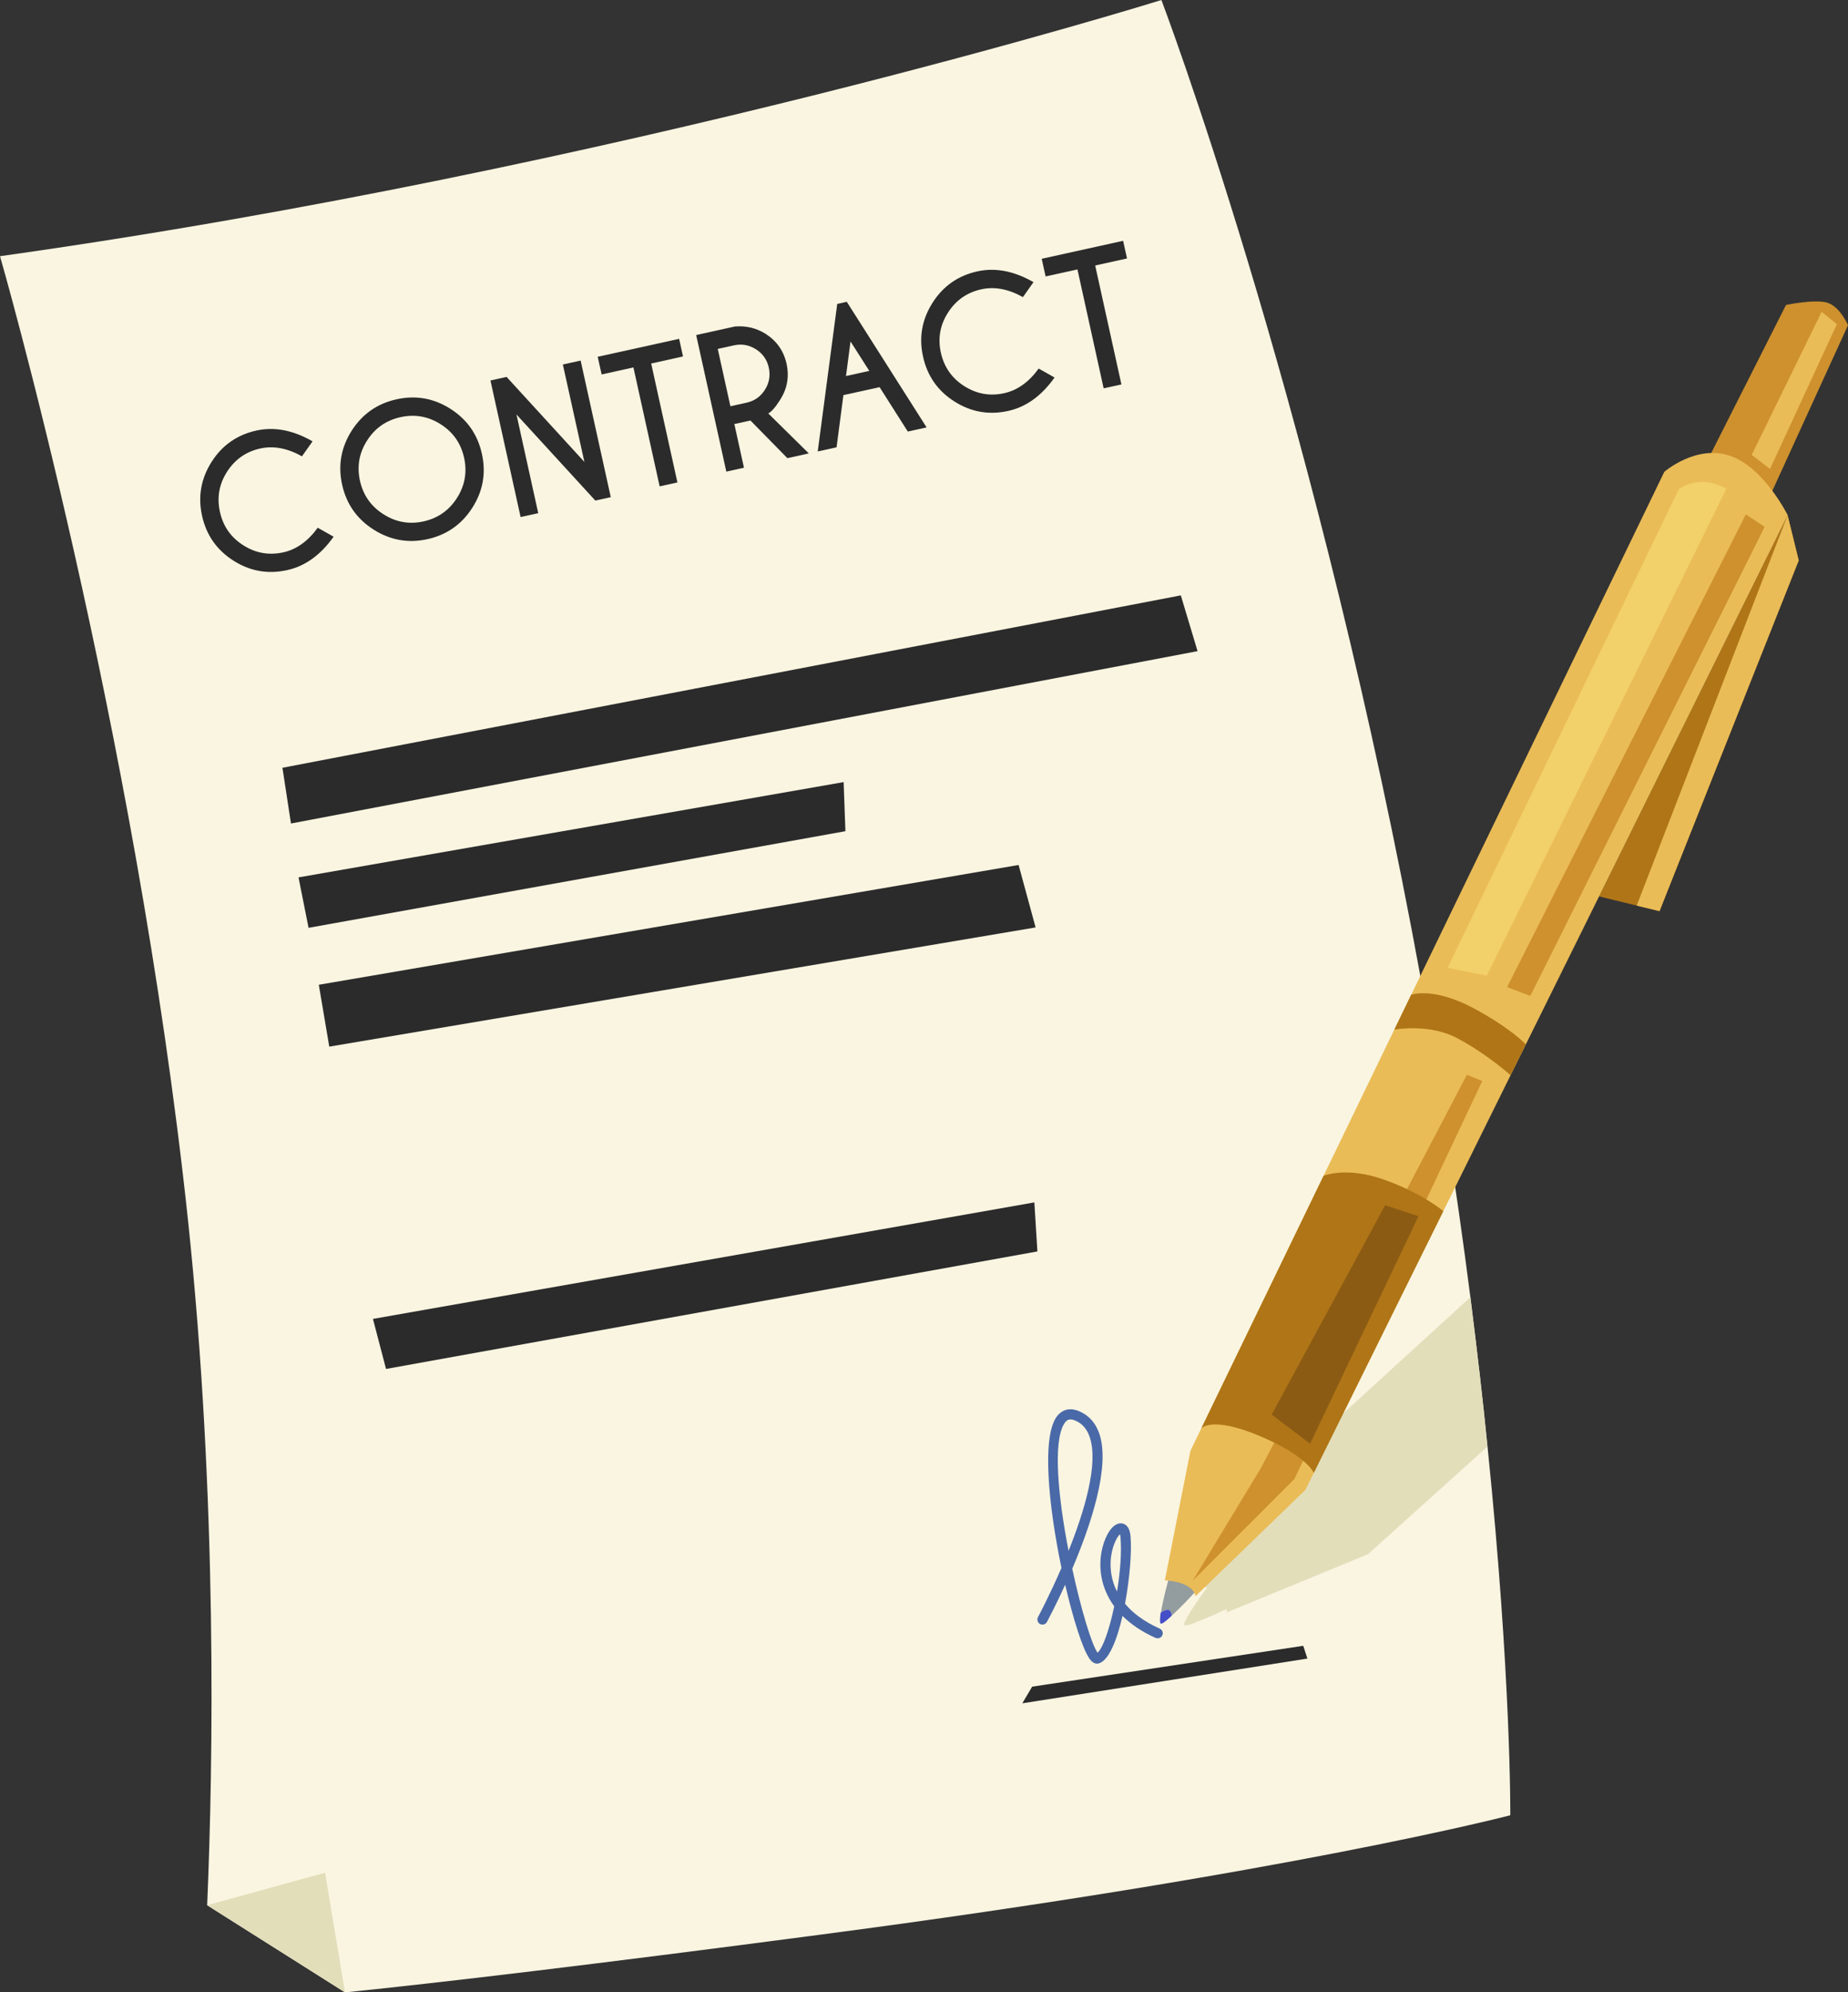
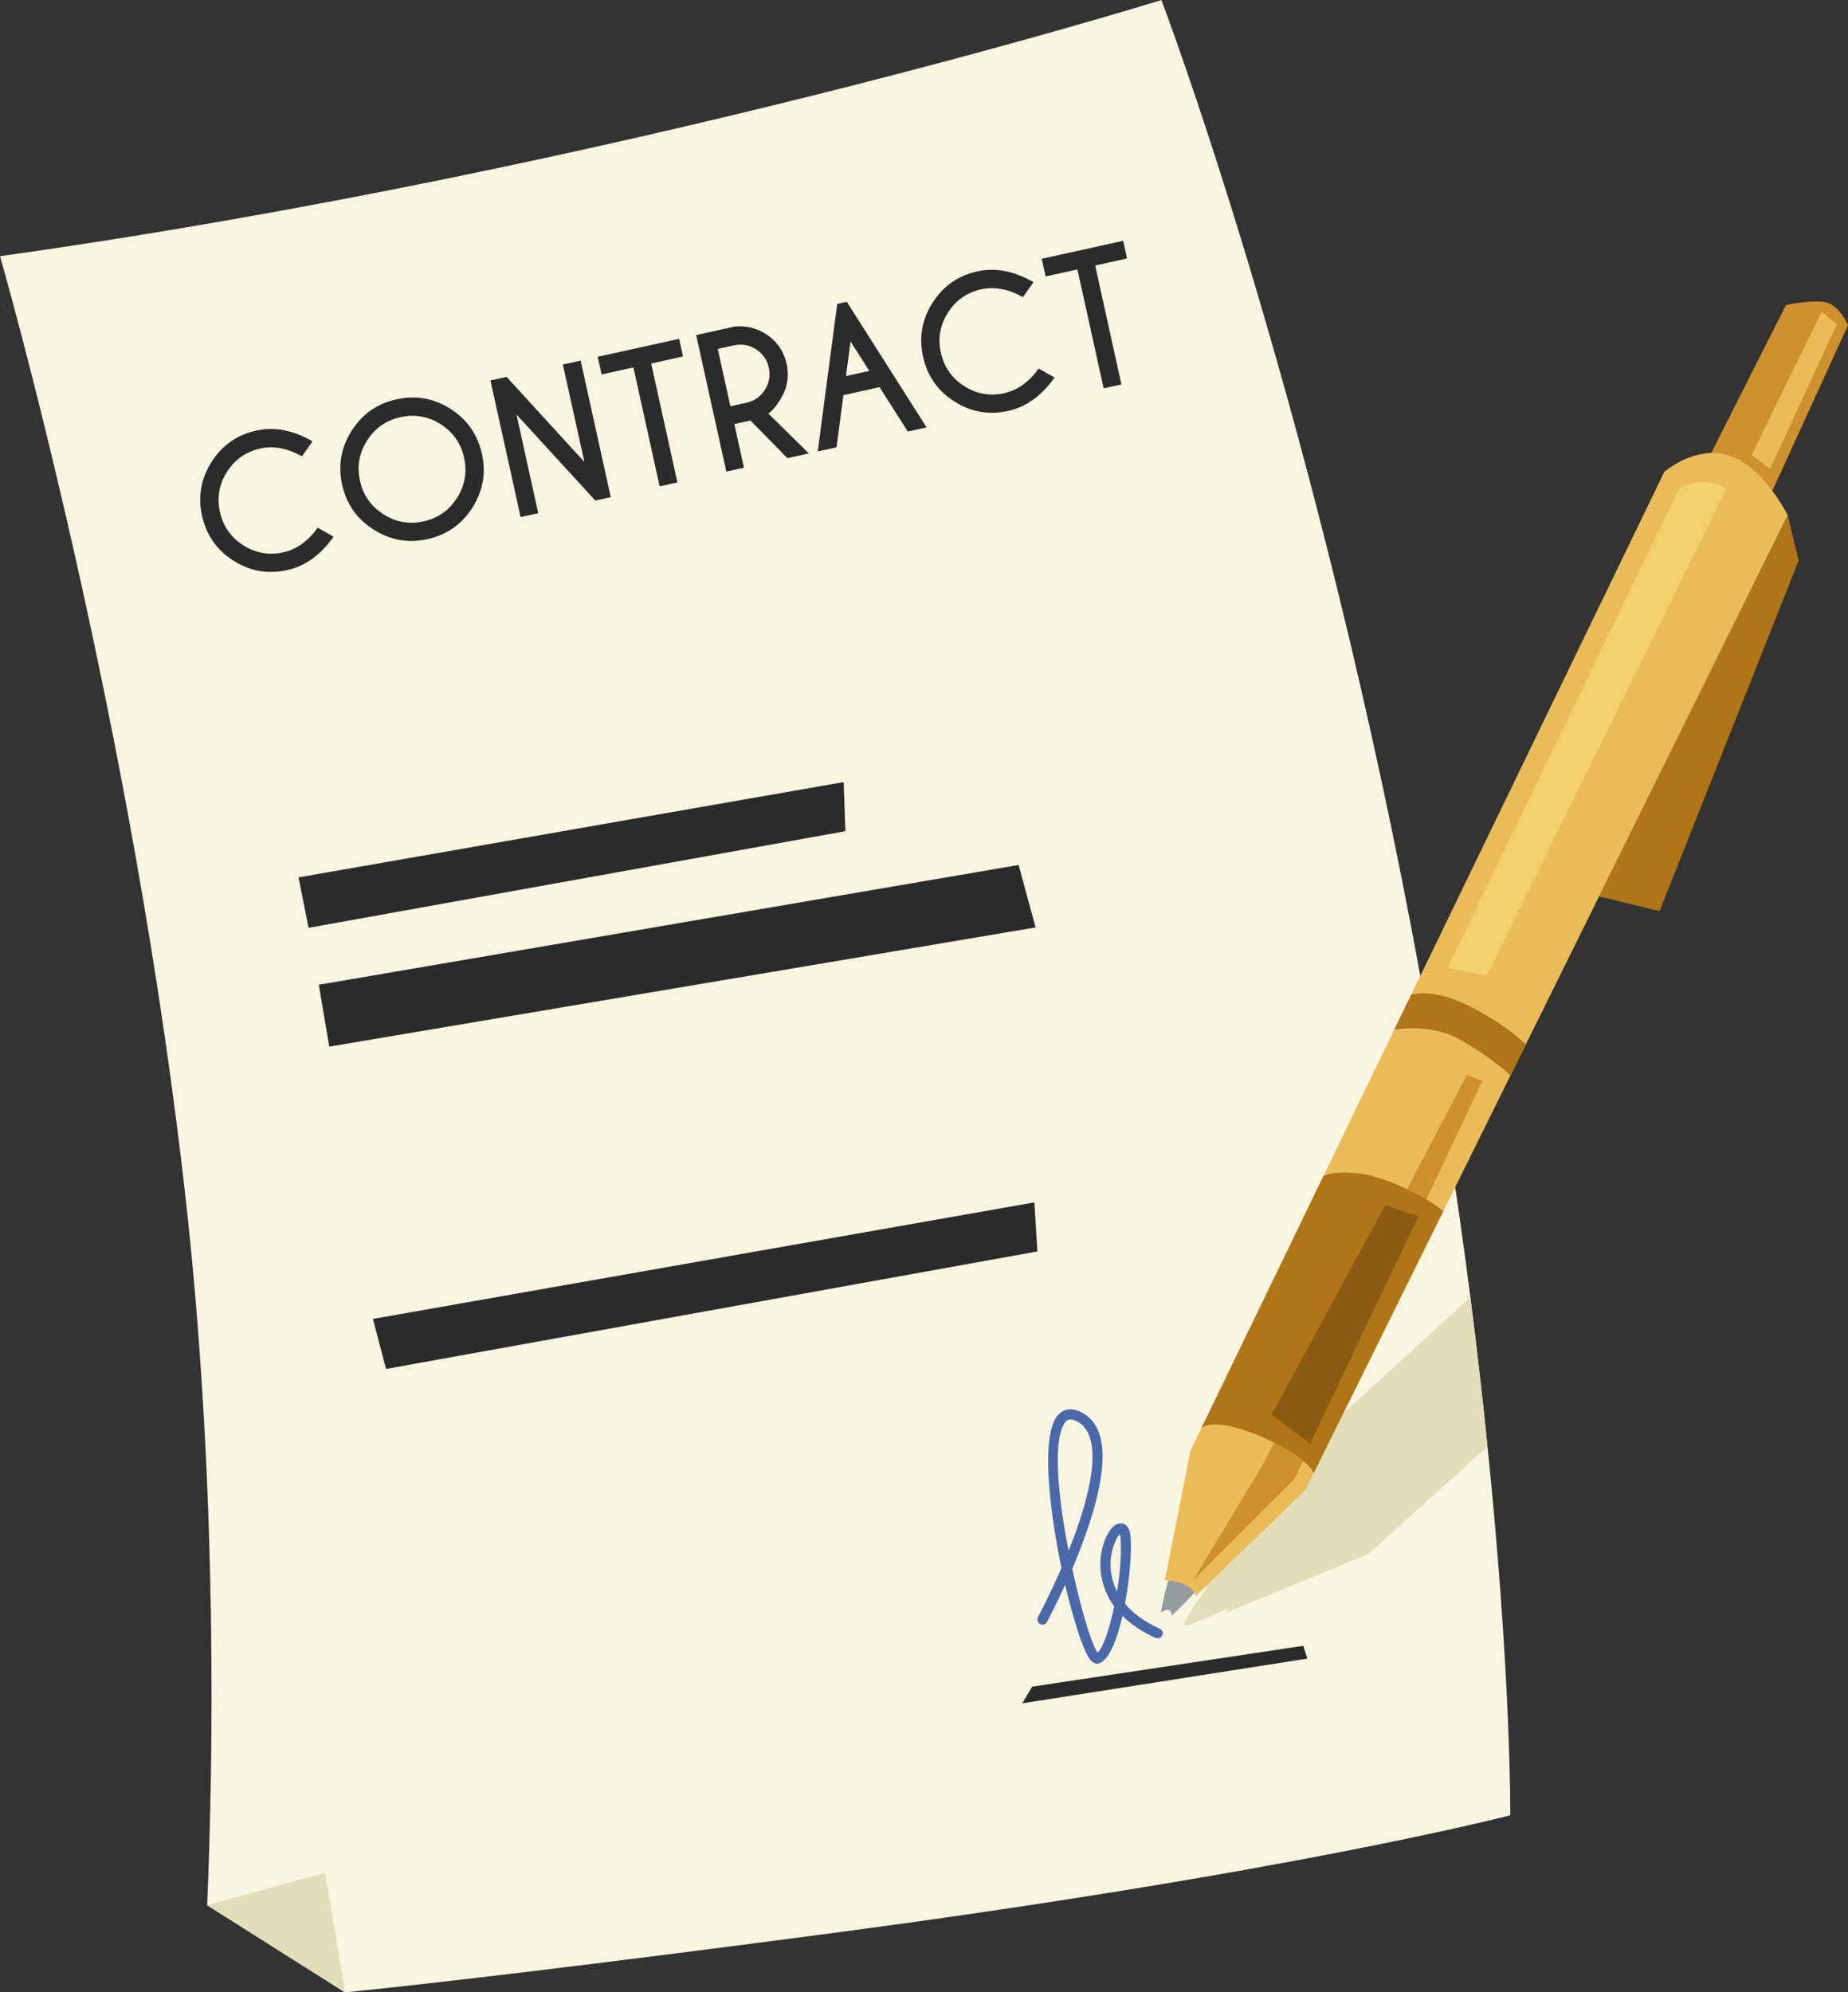
<svg xmlns="http://www.w3.org/2000/svg" height="538.9" preserveAspectRatio="xMidYMid meet" version="1.0" viewBox="250.7 269.6 500.0 538.9" width="500.0" zoomAndPan="magnify">
  <rect x="250.7" y="269.6" width="500.0" height="538.9" fill="#333333" stroke="none" />
  <g>
    <g>
      <path d="M 659.328 760.594 C 659.328 760.594 599.871 776.223 472.051 792.973 C 410.895 801.023 369.996 805.852 344.051 808.504 L 306.75 784.93 C 308.359 747.344 309.586 675.383 301.547 599.453 C 287.25 465.496 250.703 338.898 250.703 338.898 C 418.09 315.422 564.934 269.605 564.934 269.605 C 564.934 269.605 604.508 373.648 632.633 520.969 C 639.637 557.617 644.746 590.934 648.535 620.48 C 650.336 634.965 651.941 648.496 653.172 660.898 C 659.613 723.586 659.328 760.594 659.328 760.594" fill="#f9f5e1" />
    </g>
    <g>
-       <path d="M 327.117 477.27 L 570.184 430.641 L 574.715 445.723 L 329.426 492.344 L 327.117 477.27" fill="#2b2b2b" />
-     </g>
+       </g>
    <g>
      <path d="M 331.469 506.918 L 334.184 520.559 L 479.438 494.422 L 478.953 481.145 L 331.469 506.918" fill="#2b2b2b" />
    </g>
    <g>
      <path d="M 351.602 626.34 L 355.145 639.875 L 531.379 608.09 L 530.559 594.828 L 351.602 626.34" fill="#2b2b2b" />
    </g>
    <g>
      <path d="M 336.957 535.961 L 339.789 552.695 L 530.895 520.453 L 526.297 503.562 L 336.957 535.961" fill="#2b2b2b" />
    </g>
    <g>
      <path d="M 653.137 660.887 L 620.809 689.992 L 582.602 705.73 C 582.688 705.367 582.602 705.094 582.602 704.812 C 581.855 705.094 577.812 707.109 574.586 708.223 C 574.586 708.316 574.488 708.316 574.488 708.316 C 572.742 709.051 571.453 709.418 571.176 709.141 C 570.898 708.957 571.453 707.762 572.188 706.477 C 572.188 706.477 572.188 706.477 572.285 706.379 C 573.945 703.523 576.883 699.562 577.258 699.105 C 576.801 698.832 576.52 698.648 576.52 698.648 L 595.859 668.625 L 600.734 664.113 L 648.527 620.473 C 650.367 634.918 651.934 648.453 653.137 660.887" fill="#e2deba" />
    </g>
    <g>
      <path d="M 734.359 408.949 L 737.367 421.191 L 699.703 516.055 L 683.324 512.062 L 721.266 435.406 L 734.359 408.949" fill="#af7517" />
    </g>
    <g>
      <path d="M 710.016 399.406 L 733.926 352.09 C 733.926 352.09 741.348 350.52 744.898 351.414 C 748.461 352.324 750.703 357.562 750.703 357.562 L 727.699 407.898 L 710.016 399.406" fill="#ce912e" />
    </g>
    <g>
      <path d="M 567.668 706.645 C 567.727 706.449 567.754 706.07 567.348 705.395 C 566.801 704.469 565.211 705.496 564.797 705.766 C 565.367 702.203 566.836 696.883 566.836 696.883 C 566.836 696.883 572.969 696.141 573.996 700.266 C 573.996 700.266 570.398 704.191 567.668 706.645" fill="#939c9e" />
    </g>
    <g>
      <path d="M 734.383 408.949 L 603.895 672.582 L 574.188 701.32 C 573.164 697.203 565.867 697.059 565.867 697.059 L 572.785 662.023 L 701.004 397.219 C 701.004 397.219 709.574 389.77 718.75 392.883 C 727.906 395.902 734.383 408.949 734.383 408.949" fill="#eabc57" />
    </g>
    <g>
      <path d="M 659.352 560.512 C 660.625 561.41 653.465 554.926 644.988 550.414 C 637.527 546.434 628.352 548.02 627.945 548.102 L 632.52 538.648 C 632.785 538.582 638.66 536.594 649.324 542.27 C 659.18 547.539 663.309 551.848 663.531 552.078 L 659.352 560.512" fill="#af7517" />
    </g>
    <g>
-       <path d="M 737.367 421.191 L 699.703 516.055 L 693.523 514.551 L 734.359 408.949 L 737.367 421.191" fill="#eabc57" />
-     </g>
+       </g>
    <g>
      <path d="M 724.641 392.648 L 743.57 353.941 L 747.684 357.293 L 729.609 396.434 L 724.641 392.648" fill="#eabc57" />
    </g>
    <g>
      <path d="M 652.98 533.508 L 642.352 531.379 L 704.953 401.859 C 707.102 400.426 709.258 399.949 711.172 399.949 C 714.945 399.949 717.789 401.801 717.789 401.801 L 652.98 533.508" fill="#f2d06a" />
    </g>
    <g>
-       <path d="M 567.668 706.645 C 567.684 706.742 567.59 706.75 567.59 706.75 C 566.23 708.031 565.168 708.883 564.77 708.766 C 564.469 708.629 564.527 707.402 564.719 705.867 C 564.719 705.867 564.719 705.867 564.797 705.766 C 565.211 705.496 566.801 704.469 567.348 705.395 C 567.754 706.07 567.727 706.449 567.668 706.645" fill="#444ec6" />
-     </g>
+       </g>
    <g>
      <path d="M 573.426 697.125 L 591.906 666.59 L 647.582 560.312 L 651.75 561.988 L 600.934 669.633 L 573.426 697.125" fill="#ce912e" />
    </g>
    <g>
-       <path d="M 728.156 412.094 L 664.742 538.977 L 658.465 536.598 L 723.062 408.734 L 728.156 412.094" fill="#ce912e" />
-     </g>
+       </g>
    <g>
      <path d="M 575.699 656.004 C 575.699 656.004 578.234 652.484 591.309 657.922 C 604.387 663.355 606.16 668.016 606.16 668.016 L 641.219 597.188 C 641.219 597.188 635.535 592.363 625.254 588.699 C 614.98 585.02 608.805 587.637 608.805 587.637 L 575.699 656.004" fill="#af7517" />
    </g>
    <g>
      <path d="M 625.469 595.598 L 594.77 652.223 L 605.164 660.094 L 634.484 598.57 L 625.469 595.598" fill="#8c5b13" />
    </g>
    <g>
      <path d="M 336.664 412.344 L 340.957 414.766 C 337.461 419.711 333.273 422.73 328.398 423.805 C 323.184 424.965 318.324 424.094 313.836 421.23 C 309.348 418.367 306.52 414.32 305.367 409.109 C 304.219 403.902 305.082 399.051 307.945 394.535 C 310.801 390.031 314.848 387.211 320.07 386.055 C 324.945 384.98 330.008 385.949 335.266 388.977 L 332.402 393.023 C 328.461 390.828 324.707 390.117 321.145 390.902 C 317.277 391.75 314.277 393.855 312.129 397.199 C 309.984 400.551 309.348 404.156 310.203 408.039 C 311.051 411.93 313.16 414.949 316.523 417.086 C 319.863 419.219 323.469 419.848 327.344 419.004 C 330.906 418.215 334.02 415.992 336.664 412.344" fill="#2b2b2b" />
    </g>
    <g>
      <path d="M 359.066 382.43 C 355.172 383.297 352.152 385.402 350.02 388.758 C 347.863 392.113 347.242 395.742 348.09 399.633 C 348.957 403.52 351.055 406.531 354.43 408.684 C 357.793 410.84 361.406 411.48 365.281 410.633 C 369.191 409.773 372.203 407.645 374.344 404.281 C 376.48 400.93 377.125 397.297 376.266 393.402 C 375.402 389.512 373.301 386.5 369.938 384.359 C 366.59 382.223 362.965 381.574 359.066 382.43 Z M 372.598 380.199 C 377.105 383.078 379.934 387.133 381.082 392.348 C 382.242 397.57 381.379 402.422 378.496 406.938 C 375.617 411.445 371.57 414.277 366.348 415.434 C 361.133 416.578 356.273 415.707 351.766 412.836 C 347.262 409.965 344.422 405.922 343.266 400.695 C 342.113 395.473 342.988 390.609 345.848 386.098 C 348.738 381.586 352.785 378.754 358 377.602 C 363.227 376.449 368.086 377.32 372.598 380.199" fill="#2b2b2b" />
    </g>
    <g>
      <path d="M 383.398 372.516 L 387.758 371.543 L 408.816 394.547 L 402.988 368.188 L 407.797 367.129 L 415.953 404.074 L 411.766 404.992 L 390.438 381.711 L 396.328 408.402 L 391.555 409.445 L 383.398 372.516" fill="#2b2b2b" />
    </g>
    <g>
      <path d="M 426.883 367.926 L 433.984 400.09 L 429.176 401.152 L 422.082 368.98 L 413.48 370.883 L 412.414 366.102 L 434.449 361.25 L 435.496 366.012 L 426.883 367.926" fill="#2b2b2b" />
    </g>
    <g>
      <path d="M 444.898 363.977 L 448.32 379.488 L 452.688 378.52 C 454.809 378.055 456.461 376.902 457.645 375.051 C 458.828 373.203 459.176 371.191 458.711 369.035 C 458.23 366.895 457.074 365.254 455.223 364.066 C 453.363 362.895 451.391 362.547 449.258 363.016 Z M 453.742 383.34 L 449.387 384.297 L 451.988 396.109 L 447.215 397.164 L 439.059 360.223 L 449.543 357.91 C 452.602 357.664 455.379 358.34 457.879 359.918 C 460.871 361.848 462.746 364.535 463.508 367.977 C 464.277 371.457 463.707 374.691 461.805 377.699 C 460.488 379.777 459.398 381.004 458.562 381.426 L 469.535 392.238 L 463.742 393.527 L 453.742 383.34" fill="#2b2b2b" />
    </g>
    <g>
      <path d="M 485.898 369.918 L 480.82 361.961 L 479.594 371.309 Z M 479.809 351.234 L 501.402 385.203 L 496.316 386.324 L 488.684 374.32 L 478.895 376.469 L 477.043 390.586 L 471.949 391.711 L 477.223 351.805 L 479.809 351.234" fill="#2b2b2b" />
    </g>
    <g>
      <path d="M 531.727 369.289 L 536.023 371.707 C 532.527 376.656 528.344 379.676 523.465 380.754 C 518.25 381.902 513.391 381.047 508.902 378.176 C 504.406 375.312 501.586 371.27 500.438 366.051 C 499.285 360.844 500.148 356 503.016 351.488 C 505.879 346.98 509.914 344.152 515.137 343.004 C 520.016 341.922 525.074 342.906 530.324 345.914 L 527.469 349.965 C 523.535 347.77 519.781 347.059 516.207 347.852 C 512.344 348.703 509.336 350.801 507.199 354.145 C 505.043 357.496 504.406 361.105 505.262 364.984 C 506.129 368.875 508.227 371.895 511.582 374.031 C 514.938 376.16 518.543 376.809 522.402 375.953 C 525.973 375.152 529.086 372.941 531.727 369.289" fill="#2b2b2b" />
    </g>
    <g>
      <path d="M 547.016 341.41 L 554.113 373.582 L 549.305 374.633 L 542.215 342.473 L 533.602 344.371 L 532.547 339.598 L 554.574 334.734 L 555.629 339.508 L 547.016 341.41" fill="#2b2b2b" />
    </g>
    <g>
      <path d="M 529.961 725.812 L 603.312 714.762 L 604.438 718.215 L 527.297 730.316 L 529.961 725.812" fill="#2b2b2b" />
    </g>
    <g>
      <path d="M 344.051 808.504 L 306.75 784.93 L 338.656 776.129 Z M 344.051 808.504" fill="#e2deba" />
    </g>
    <g>
      <path d="M 540.34 653.531 C 539.535 653.531 539.039 654.008 538.609 654.711 C 535.504 659.801 537.066 674.98 539.812 689.078 C 544.094 678.395 547.977 665.523 545.543 658.32 C 544.828 656.184 543.598 654.738 541.809 653.918 C 541.223 653.652 540.734 653.531 540.34 653.531 Z M 553.719 684.578 C 552.867 685.355 551.371 688.129 551.191 691.996 C 551.098 694.094 551.363 697.016 552.922 700.094 C 553.785 694.855 554.234 689.395 553.848 685.305 C 553.812 684.984 553.762 684.75 553.719 684.578 Z M 547.496 719.586 C 546.738 719.586 546.02 719.07 545.348 718.055 C 543.574 715.391 541.082 707.605 538.895 698.242 C 536.336 703.871 534.215 707.832 533.965 708.309 C 533.602 708.992 532.777 709.207 532.098 708.871 C 531.441 708.5 531.188 707.676 531.543 706.992 C 531.621 706.855 534.621 701.25 537.898 693.684 C 534.43 677.133 532.383 657.672 536.871 652.438 C 537.734 651.43 539.68 649.906 542.949 651.43 C 545.441 652.562 547.188 654.586 548.156 657.441 C 551.148 666.367 545.777 682.254 540.812 693.918 C 543.199 704.992 546.105 714.527 547.66 716.629 C 549.125 715.383 550.879 710.215 552.168 704.086 C 548.34 698.855 547.766 692.977 549.004 688.113 C 549.836 684.852 551.668 681.629 553.934 681.629 L 554.113 681.645 C 554.918 681.699 556.301 682.223 556.57 685.043 C 556.949 688.988 556.391 696.418 555.09 703.379 C 557.09 705.793 560.082 708.145 564.477 710.109 C 565.176 710.43 565.484 711.238 565.176 711.918 C 564.871 712.633 564.051 712.891 563.355 712.625 C 559.578 710.938 556.641 708.895 554.41 706.676 C 552.91 713.184 550.742 718.652 548.07 719.496 C 547.879 719.559 547.695 719.586 547.496 719.586" fill="#4a69a8" />
    </g>
  </g>
</svg>